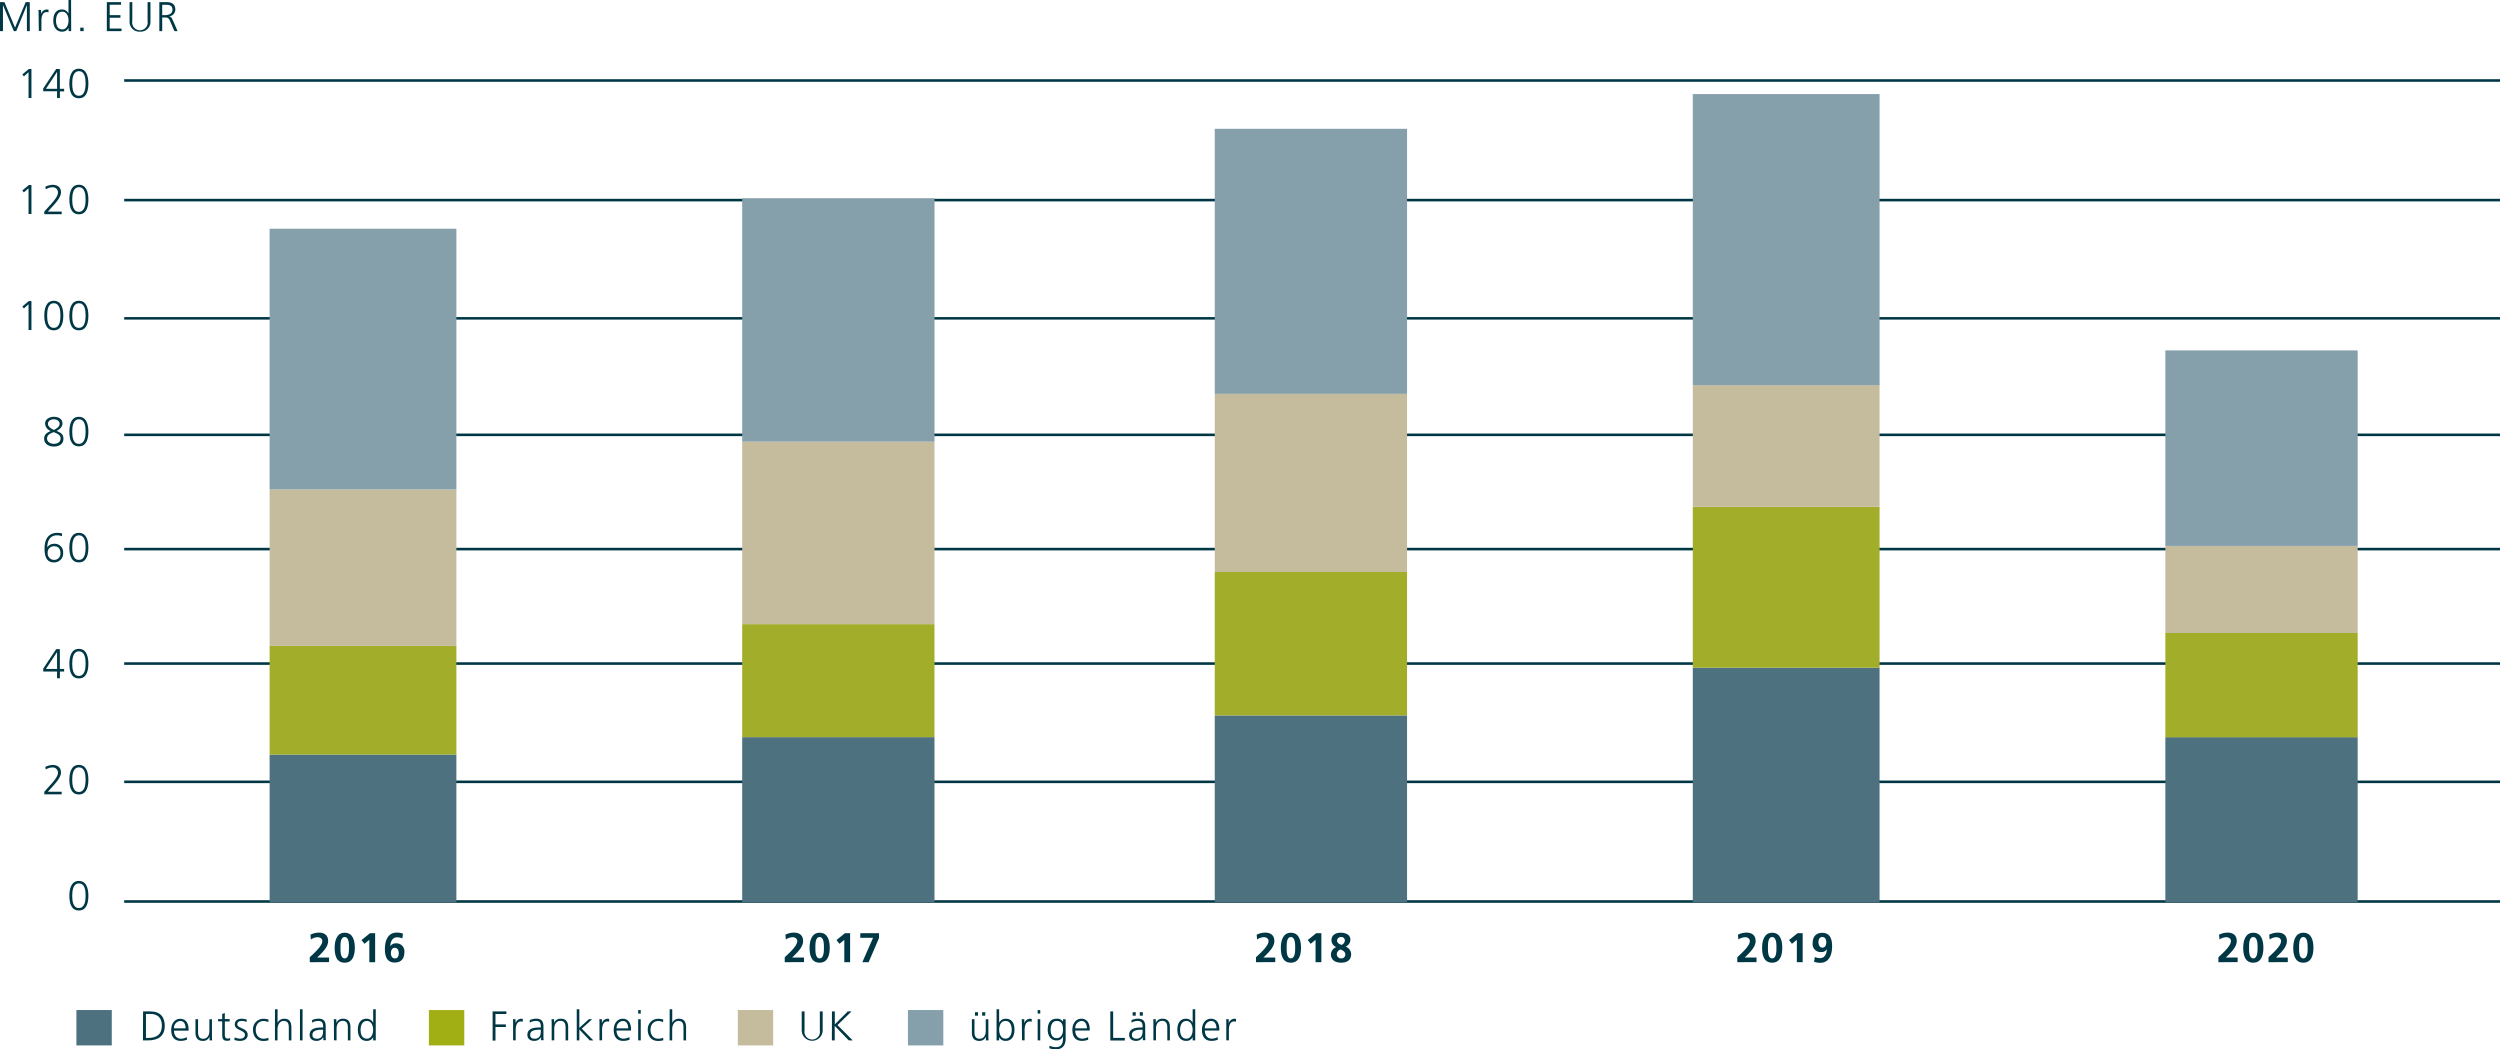
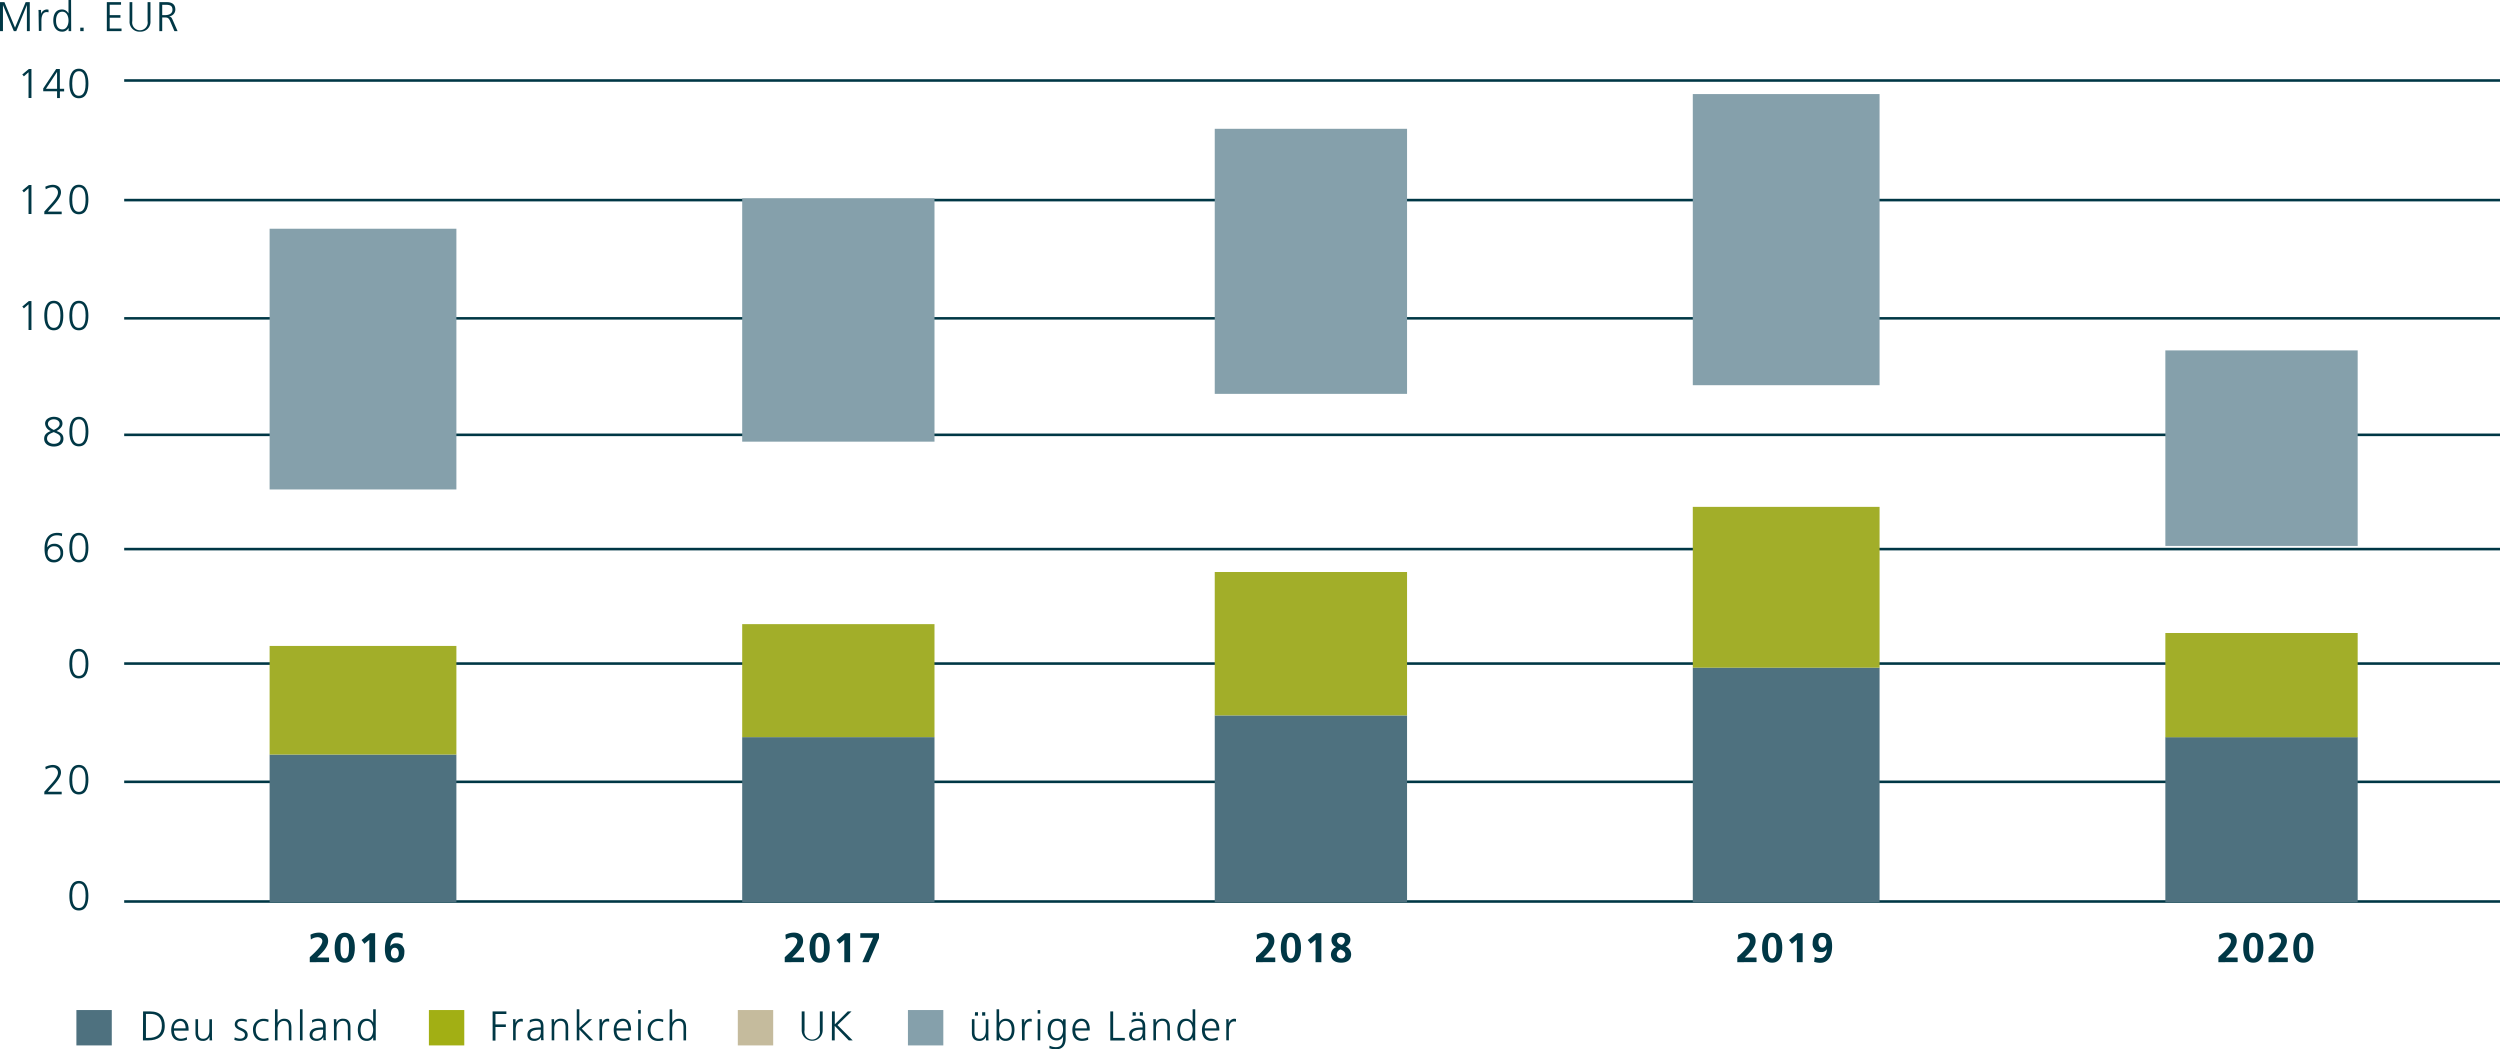
<svg xmlns="http://www.w3.org/2000/svg" viewBox="0 0 963.7 404.51">
  <defs>
    <style>.cls-1{fill:none;}.cls-2{fill:#003745;}.cls-3{fill:#4e717f;}.cls-4{fill:#a2af14;}.cls-5{fill:#c5bb9d;}.cls-6{fill:#85a0ab;}.cls-7{clip-path:url(#clip-path);}.cls-8{fill:#a2ae29;}</style>
    <clipPath id="clip-path">
      <rect class="cls-1" x="46.74" y="31.23" width="917.17" height="316.57" />
    </clipPath>
  </defs>
  <g id="Ebene_2" data-name="Ebene 2">
    <g id="Ebene_1-2" data-name="Ebene 1">
      <path class="cls-2" d="M963.7,348H47.87v-1H963.7Zm0-46.13H47.87v-1H963.7Zm0-45.58H47.87v-1H963.7Zm0-44.12H47.87v-1H963.7Zm0-44.05H47.87v-1H963.7Zm0-44.91H47.87v-1H963.7Zm0-45.58H47.87v-1H963.7Zm0-46.1H47.87v-1H963.7Z" />
      <path class="cls-2" d="M11.12,26.59h1V37.77H11V27.84L9.2,29.43l-.61-.72Z" />
      <path class="cls-2" d="M16.66,34.1l5-7.51h1.41v7.64h1.65v1H23.09v2.58H22V35.19H16.66ZM22,27.7h0l-4.29,6.53H22Z" />
      <path class="cls-2" d="M34.07,32.18c0,2.34-.48,5.7-3.67,5.7s-3.66-3.36-3.66-5.7c0-2.61.68-5.7,3.66-5.7S34.07,29.57,34.07,32.18Zm-6.23,0c0,1.86.24,4.74,2.56,4.74S33,34,33,32.18s-.24-4.74-2.56-4.74S27.84,30.32,27.84,32.18Z" />
      <path class="cls-2" d="M0,.83H1.71l4.08,9.83L9.89.83h1.59V12H10.37V1.94h0L6.27,12H5.33L1.14,1.94h0V12H0Z" />
      <path class="cls-2" d="M14.88,5.67a15.7,15.7,0,0,0-.06-1.83h1V5.41h0A2.41,2.41,0,0,1,18,3.65a3,3,0,0,1,.71.1v1a2.83,2.83,0,0,0-.74-.09c-1.6,0-2,1.79-2,3.26v4h-1Z" />
      <path class="cls-2" d="M27.44,12h-1V10.71h0a2.61,2.61,0,0,1-2.54,1.49c-2.24,0-3.36-1.86-3.36-4.28s1-4.27,3.36-4.27A2.74,2.74,0,0,1,26.4,5.22h0V0h1ZM24,11.33c1.79,0,2.41-1.92,2.41-3.41S25.81,4.51,24,4.51,21.6,6.34,21.6,7.92,22.1,11.33,24,11.33Z" />
      <path class="cls-2" d="M30.94,10.66h1.3V12h-1.3Z" />
      <path class="cls-2" d="M41.18.83h5.48v1H42.29v4h4.14v1H42.29V11h4.56v1H41.18Z" />
      <path class="cls-2" d="M58,8.1a3.78,3.78,0,0,1-4,4.1,3.78,3.78,0,0,1-4.05-4.1V.83H51V8.1a3,3,0,1,0,5.89,0V.83H58Z" />
      <path class="cls-2" d="M61.42.83H64.3c2,0,3.29.85,3.29,2.9A2.64,2.64,0,0,1,65.1,6.31v0c.9.11,1.09.59,1.45,1.34L68.45,12H67.23L65.62,8.23C65,6.79,64.5,6.74,63.44,6.74h-.91V12H61.42Zm1.11,5H63.7c1.29,0,2.78-.5,2.78-2.05,0-1.82-1.29-1.94-2.82-1.94H62.53Z" />
      <path class="cls-2" d="M11.12,71.32h1V82.5H11V72.57L9.2,74.16l-.61-.73Z" />
      <path class="cls-2" d="M17.09,81.53l2.56-2.83c1.34-1.49,2.69-3.15,2.69-4.51a1.94,1.94,0,0,0-2-2,5.09,5.09,0,0,0-2.69.8l-.19-1a6.92,6.92,0,0,1,2.82-.75c1.8,0,3.23.91,3.23,2.93,0,1.66-1.63,3.6-3.07,5.19l-2,2.2h5.34v1h-6.7Z" />
      <path class="cls-2" d="M34.07,76.91c0,2.34-.48,5.7-3.67,5.7s-3.66-3.36-3.66-5.7c0-2.61.68-5.7,3.66-5.7S34.07,74.3,34.07,76.91Zm-6.23,0c0,1.85.24,4.74,2.56,4.74S33,78.76,33,76.91s-.24-4.74-2.56-4.74S27.84,75.05,27.84,76.91Z" />
      <path class="cls-2" d="M11.12,116.05h1v11.17H11V117.3L9.2,118.88l-.61-.72Z" />
      <path class="cls-2" d="M24.4,121.64c0,2.33-.48,5.69-3.66,5.69s-3.67-3.36-3.67-5.69c0-2.61.69-5.7,3.67-5.7S24.4,119,24.4,121.64Zm-6.22,0c0,1.85.24,4.74,2.56,4.74s2.56-2.89,2.56-4.74-.24-4.74-2.56-4.74S18.18,119.78,18.18,121.64Z" />
      <path class="cls-2" d="M34.07,121.64c0,2.33-.48,5.69-3.67,5.69s-3.66-3.36-3.66-5.69c0-2.61.68-5.7,3.66-5.7S34.07,119,34.07,121.64Zm-6.23,0c0,1.85.24,4.74,2.56,4.74S33,123.49,33,121.64s-.24-4.74-2.56-4.74S27.84,119.78,27.84,121.64Z" />
      <path class="cls-2" d="M20.74,160.67c1.74,0,3.34.78,3.34,2.61,0,1.37-1.23,2.29-2.29,2.86,1.52.55,2.66,1.19,2.66,3,0,2.19-1.92,3-3.71,3s-3.72-.92-3.72-3c0-1.72,1.13-2.42,2.58-3a3.23,3.23,0,0,1-2.22-2.86C17.38,161.4,19.38,160.67,20.74,160.67Zm0,5.89c-1.3.53-2.61,1-2.61,2.53,0,1.24,1.33,2,2.61,2s2.61-.57,2.61-2.11S21.76,167.09,20.74,166.56Zm0-.82c1-.49,2.24-1.21,2.24-2.37s-1.2-1.74-2.24-1.74-2.26.57-2.26,1.74S19.83,165.29,20.74,165.74Z" />
      <path class="cls-2" d="M34.07,166.37c0,2.33-.48,5.69-3.67,5.69s-3.66-3.36-3.66-5.69c0-2.61.68-5.7,3.66-5.7S34.07,163.76,34.07,166.37Zm-6.23,0c0,1.85.24,4.73,2.56,4.73S33,168.22,33,166.37s-.24-4.74-2.56-4.74S27.84,164.51,27.84,166.37Z" />
      <path class="cls-2" d="M17.17,211.5c0-3.38,1.26-6.1,5-6.1a7.73,7.73,0,0,1,1.79.25l-.09,1.06a4.94,4.94,0,0,0-1.84-.35c-2.9-.05-3.8,2.37-3.8,4.64h0a3,3,0,0,1,2.63-1.38,3.22,3.22,0,0,1,3.47,3.49,3.43,3.43,0,0,1-3.65,3.68C17.79,216.79,17.17,214.12,17.17,211.5Zm1.21,1.56a2.49,2.49,0,0,0,2.41,2.77,2.41,2.41,0,0,0,2.51-2.64c0-1.63-.82-2.61-2.37-2.61A2.35,2.35,0,0,0,18.38,213.06Z" />
      <path class="cls-2" d="M34.07,211.09c0,2.34-.48,5.7-3.67,5.7s-3.66-3.36-3.66-5.7c0-2.6.68-5.69,3.66-5.69S34.07,208.49,34.07,211.09Zm-6.23,0c0,1.86.24,4.74,2.56,4.74S33,213,33,211.09s-.24-4.73-2.56-4.73S27.84,209.24,27.84,211.09Z" />
-       <path class="cls-2" d="M16.66,257.74l5-7.5h1.41v7.63h1.65v1H23.09v2.58H22v-2.58H16.66Zm5.33-6.4h0l-4.29,6.53H22Z" />
      <path class="cls-2" d="M34.07,255.82c0,2.34-.48,5.7-3.67,5.7s-3.66-3.36-3.66-5.7c0-2.61.68-5.7,3.66-5.7S34.07,253.21,34.07,255.82Zm-6.23,0c0,1.86.24,4.74,2.56,4.74S33,257.68,33,255.82s-.24-4.74-2.56-4.74S27.84,254,27.84,255.82Z" />
      <path class="cls-2" d="M17.09,305.18l2.56-2.84c1.34-1.48,2.69-3.15,2.69-4.51a2,2,0,0,0-2-2,5.09,5.09,0,0,0-2.69.8l-.19-1a6.93,6.93,0,0,1,2.82-.76c1.8,0,3.23.92,3.23,2.93,0,1.67-1.63,3.6-3.07,5.19l-2,2.21h5.34v1h-6.7Z" />
      <path class="cls-2" d="M34.07,300.55c0,2.34-.48,5.7-3.67,5.7s-3.66-3.36-3.66-5.7c0-2.61.68-5.7,3.66-5.7S34.07,297.94,34.07,300.55Zm-6.23,0c0,1.86.24,4.74,2.56,4.74S33,302.41,33,300.55s-.24-4.74-2.56-4.74S27.84,298.7,27.84,300.55Z" />
      <path class="cls-2" d="M34.07,345.28c0,2.34-.48,5.7-3.67,5.7s-3.66-3.36-3.66-5.7c0-2.61.68-5.7,3.66-5.7S34.07,342.67,34.07,345.28Zm-6.23,0c0,1.86.24,4.74,2.56,4.74S33,347.14,33,345.28s-.24-4.74-2.56-4.74S27.84,343.42,27.84,345.28Z" />
      <path class="cls-2" d="M855.15,370.91V369c1-1,4.83-4.18,4.83-6.23,0-1-.91-1.5-1.82-1.5a4.82,4.82,0,0,0-2.58.89l-.18-1.85a7.35,7.35,0,0,1,3.32-.8c2.12,0,3.5,1.07,3.5,3.26,0,2.37-2.38,4.55-4.21,6.34h4.56v1.76Z" />
      <path class="cls-2" d="M864.71,365.36c0-2.8.85-5.81,3.88-5.81,3.26,0,3.9,3.21,3.9,5.81s-.67,5.74-3.9,5.74C865.15,371.1,864.71,367.69,864.71,365.36Zm5.54,0c0-1.44,0-4.15-1.66-4.15s-1.63,2.71-1.63,4.15,0,4.08,1.63,4.08S870.25,366.77,870.25,365.36Z" />
      <path class="cls-2" d="M874.47,370.91V369c1-1,4.84-4.18,4.84-6.23,0-1-.91-1.5-1.83-1.5a4.82,4.82,0,0,0-2.57.89l-.18-1.85a7.34,7.34,0,0,1,3.31-.8c2.13,0,3.51,1.07,3.51,3.26,0,2.37-2.39,4.55-4.21,6.34h4.56v1.76Z" />
      <path class="cls-2" d="M884,365.36c0-2.8.85-5.81,3.88-5.81,3.26,0,3.9,3.21,3.9,5.81s-.67,5.74-3.9,5.74C884.47,371.1,884,367.69,884,365.36Zm5.54,0c0-1.44,0-4.15-1.66-4.15s-1.64,2.71-1.64,4.15,0,4.08,1.64,4.08S889.58,366.77,889.58,365.36Z" />
      <path class="cls-2" d="M669.69,370.91V369c1-1,4.83-4.18,4.83-6.23,0-1-.91-1.5-1.82-1.5a4.82,4.82,0,0,0-2.58.89l-.18-1.85a7.34,7.34,0,0,1,3.31-.8c2.13,0,3.51,1.07,3.51,3.26,0,2.37-2.38,4.55-4.21,6.34h4.56v1.76Z" />
      <path class="cls-2" d="M679.25,365.36c0-2.8.85-5.81,3.88-5.81,3.26,0,3.9,3.21,3.9,5.81s-.67,5.74-3.9,5.74C679.69,371.1,679.25,367.69,679.25,365.36Zm5.54,0c0-1.44,0-4.15-1.66-4.15s-1.63,2.71-1.63,4.15,0,4.08,1.63,4.08S684.79,366.77,684.79,365.36Z" />
      <path class="cls-2" d="M692.89,359.74h2v11.17h-2.24v-8.63l-1.89,1.54-1.12-1.46Z" />
      <path class="cls-2" d="M699.57,368.89a4.71,4.71,0,0,0,2,.45c1.93,0,2.59-1.79,2.65-3.46l0,0A2.37,2.37,0,0,1,702,367a3.06,3.06,0,0,1-3.26-3.41c0-2.41,1.18-4,3.71-4,3.1,0,3.79,2.57,3.79,5.2,0,3-1,6.35-4.59,6.35a6.91,6.91,0,0,1-2.35-.4ZM704,363.2c0-1.06-.45-2-1.55-2s-1.47,1-1.47,2,.45,2.1,1.52,2.1S704,364.32,704,363.2Z" />
      <path class="cls-2" d="M484.16,370.91V369c1-1,4.84-4.18,4.84-6.23,0-1-.92-1.5-1.83-1.5a4.88,4.88,0,0,0-2.58.89l-.17-1.85a7.34,7.34,0,0,1,3.31-.8c2.13,0,3.51,1.07,3.51,3.26,0,2.37-2.39,4.55-4.21,6.34h4.56v1.76Z" />
      <path class="cls-2" d="M493.73,365.36c0-2.8.85-5.81,3.87-5.81,3.27,0,3.91,3.21,3.91,5.81s-.67,5.74-3.91,5.74C494.16,371.1,493.73,367.69,493.73,365.36Zm5.54,0c0-1.44,0-4.15-1.67-4.15s-1.63,2.71-1.63,4.15,0,4.08,1.63,4.08S499.27,366.77,499.27,365.36Z" />
      <path class="cls-2" d="M507.36,359.74h2v11.17h-2.24v-8.63l-1.89,1.54-1.12-1.46Z" />
      <path class="cls-2" d="M515.11,365.08a2.84,2.84,0,0,1-1.86-2.59c0-2,1.52-2.94,3.55-2.94s3.75.81,3.75,2.69a2.94,2.94,0,0,1-1.86,2.67h0a3.13,3.13,0,0,1,2.15,2.93c0,2.26-1.63,3.25-3.84,3.25s-3.94-.94-3.94-3.21a3,3,0,0,1,2.05-2.77Zm1.89,4.36a1.48,1.48,0,0,0,1.6-1.49c0-1.1-1-1.63-1.88-1.94a2,2,0,0,0-1.42,1.84A1.64,1.64,0,0,0,517,369.44Zm.16-5.2a2,2,0,0,0,1.25-1.62,1.31,1.31,0,0,0-1.38-1.41,1.46,1.46,0,0,0-1.63,1.35C515.4,363.52,516.39,364,517.16,364.24Z" />
      <path class="cls-2" d="M302.5,370.91V369c1-1,4.83-4.18,4.83-6.23,0-1-.91-1.5-1.82-1.5a4.88,4.88,0,0,0-2.58.89l-.17-1.85a7.31,7.31,0,0,1,3.31-.8c2.13,0,3.51,1.07,3.51,3.26,0,2.37-2.39,4.55-4.21,6.34h4.56v1.76Z" />
      <path class="cls-2" d="M312.07,365.36c0-2.8.85-5.81,3.87-5.81,3.27,0,3.91,3.21,3.91,5.81s-.67,5.74-3.91,5.74C312.5,371.1,312.07,367.69,312.07,365.36Zm5.54,0c0-1.44,0-4.15-1.67-4.15s-1.63,2.71-1.63,4.15,0,4.08,1.63,4.08S317.61,366.77,317.61,365.36Z" />
      <path class="cls-2" d="M325.7,359.74h2v11.17h-2.24v-8.63l-1.89,1.54-1.12-1.46Z" />
      <path class="cls-2" d="M331.64,359.74h7.2v1.85l-4,9.32h-2.43l4.14-9.41h-4.94Z" />
      <path class="cls-2" d="M119.41,370.91V369c1-1,4.84-4.18,4.84-6.23,0-1-.92-1.5-1.83-1.5a4.88,4.88,0,0,0-2.58.89l-.17-1.85a7.31,7.31,0,0,1,3.31-.8c2.13,0,3.51,1.07,3.51,3.26,0,2.37-2.39,4.55-4.21,6.34h4.56v1.76Z" />
      <path class="cls-2" d="M129,365.36c0-2.8.85-5.81,3.87-5.81,3.27,0,3.91,3.21,3.91,5.81s-.67,5.74-3.91,5.74C129.41,371.1,129,367.69,129,365.36Zm5.54,0c0-1.44,0-4.15-1.67-4.15s-1.63,2.71-1.63,4.15,0,4.08,1.63,4.08S134.52,366.77,134.52,365.36Z" />
      <path class="cls-2" d="M142.61,359.74h2v11.17h-2.24v-8.63l-1.89,1.54-1.12-1.46Z" />
      <path class="cls-2" d="M155.11,361.75a4.82,4.82,0,0,0-2-.44c-1.94,0-2.6,1.79-2.66,3.45l0,0a2.43,2.43,0,0,1,2.16-1.12,3.06,3.06,0,0,1,3.27,3.4c0,2.42-1.19,4-3.71,4-3.11,0-3.8-2.57-3.8-5.2,0-3,1-6.35,4.6-6.35a6.75,6.75,0,0,1,2.35.4Zm-4.42,5.7c0,1.06.45,2,1.56,2s1.47-1,1.47-2-.45-2.1-1.52-2.1S150.69,366.33,150.69,367.45Z" />
      <path class="cls-2" d="M55.15,389.88h2.77c4,0,5.59,2.3,5.59,5.57,0,4.05-2.71,5.6-6.41,5.6h-2Zm1.11,10.21h.91c3.17,0,5.23-1.28,5.23-4.71s-2-4.54-4.53-4.54H56.26Z" />
      <path class="cls-2" d="M72.05,400.8a6.86,6.86,0,0,1-2.37.44C67,401.24,66,399.42,66,397s1.37-4.27,3.44-4.27c2.3,0,3.25,1.85,3.25,4.05v.51H67.07c0,1.73.93,3.12,2.69,3.12a5.16,5.16,0,0,0,2.29-.61Zm-.5-4.41c0-1.42-.57-2.83-2.08-2.83a2.67,2.67,0,0,0-2.4,2.83Z" />
      <path class="cls-2" d="M81.71,399.13a17.88,17.88,0,0,0,.07,1.92h-1v-1.46h0a2.58,2.58,0,0,1-2.64,1.65c-2,0-2.79-1.34-2.79-3.13v-5.22h1v5c0,1.54.55,2.53,1.94,2.53,1.84,0,2.42-1.62,2.42-3v-4.51h1Z" />
-       <path class="cls-2" d="M88.53,393.75H86.67V399c0,.73.27,1.34,1.09,1.34a2.37,2.37,0,0,0,.93-.19l.06.83a3.56,3.56,0,0,1-1.23.22c-1.79,0-1.86-1.23-1.86-2.72v-4.77h-1.6v-.86h1.6v-2l1-.35v2.32h1.86Z" />
      <path class="cls-2" d="M90.48,399.87a4.85,4.85,0,0,0,2.13.51c1,0,1.81-.53,1.81-1.46,0-1.93-3.92-1.63-3.92-4,0-1.62,1.31-2.22,2.65-2.22a6.47,6.47,0,0,1,2,.36l-.1.88a4.7,4.7,0,0,0-1.81-.38c-1,0-1.76.32-1.76,1.36,0,1.52,4,1.33,4,4,0,1.73-1.62,2.32-2.85,2.32a6.13,6.13,0,0,1-2.29-.38Z" />
      <path class="cls-2" d="M103.41,394a4.62,4.62,0,0,0-1.74-.42c-2,0-3.08,1.43-3.08,3.41s1.12,3.41,3,3.41a5.08,5.08,0,0,0,1.84-.37l.1.95a6.07,6.07,0,0,1-2.1.28c-2.62,0-3.9-2-3.9-4.27a4,4,0,0,1,4-4.27,6,6,0,0,1,2,.32Z" />
      <path class="cls-2" d="M106,389.05h1v5.21h0a2.76,2.76,0,0,1,2.54-1.56c2.2,0,2.79,1.45,2.79,3.47v4.88h-1v-4.86c0-1.41-.27-2.63-1.94-2.63s-2.41,1.7-2.41,3.12v4.37h-1Z" />
      <path class="cls-2" d="M115.63,389.05h1v12h-1Z" />
      <path class="cls-2" d="M124.64,399.74h0a2.87,2.87,0,0,1-2.59,1.5c-2.33,0-2.69-1.57-2.69-2.3,0-2.74,2.91-2.87,5-2.87h.19v-.41c0-1.4-.49-2.1-1.85-2.1a4.32,4.32,0,0,0-2.4.67v-1a6.3,6.3,0,0,1,2.4-.56c2,0,2.86.91,2.86,3v3.6a11.54,11.54,0,0,0,.08,1.71h-1Zm-.1-2.8h-.28c-1.75,0-3.83.17-3.83,2,0,1.07.77,1.47,1.7,1.47,2.37,0,2.41-2.07,2.41-2.95Z" />
      <path class="cls-2" d="M128.72,394.81c0-.63,0-1.27-.06-1.92h1v1.45h0a2.6,2.6,0,0,1,2.64-1.64c2,0,2.79,1.34,2.79,3.13v5.22h-1v-5c0-1.54-.54-2.53-1.94-2.53-1.84,0-2.41,1.62-2.41,3v4.51h-1Z" />
      <path class="cls-2" d="M144.85,401.05h-1v-1.3h0a2.6,2.6,0,0,1-2.55,1.49c-2.24,0-3.36-1.85-3.36-4.27s1-4.27,3.36-4.27a2.75,2.75,0,0,1,2.55,1.56h0v-5.21h1Zm-3.43-.67c1.8,0,2.42-1.92,2.42-3.41s-.62-3.41-2.42-3.41S139,395.38,139,397,139.5,400.38,141.42,400.38Z" />
      <path class="cls-2" d="M189.89,389.88h5.31v1H191v4h4v1h-4v5.26h-1.1Z" />
      <path class="cls-2" d="M197.79,394.71a15.6,15.6,0,0,0-.06-1.82h1v1.57h0a2.4,2.4,0,0,1,2.09-1.76,3,3,0,0,1,.71.09v1.06a2.45,2.45,0,0,0-.74-.1c-1.6,0-2,1.79-2,3.27v4h-1Z" />
      <path class="cls-2" d="M208.58,399.74h0a2.87,2.87,0,0,1-2.6,1.5c-2.32,0-2.69-1.57-2.69-2.3,0-2.74,2.92-2.87,5-2.87h.19v-.41c0-1.4-.49-2.1-1.86-2.1a4.37,4.37,0,0,0-2.4.67v-1a6.34,6.34,0,0,1,2.4-.56c2,0,2.87.91,2.87,3v3.6a11.54,11.54,0,0,0,.08,1.71h-1Zm-.1-2.8h-.29c-1.74,0-3.82.17-3.82,2,0,1.07.77,1.47,1.69,1.47,2.37,0,2.42-2.07,2.42-2.95Z" />
      <path class="cls-2" d="M212.66,394.81a17.79,17.79,0,0,0-.07-1.92h1v1.45h0a2.59,2.59,0,0,1,2.64-1.64c2,0,2.79,1.34,2.79,3.13v5.22h-1v-5c0-1.54-.55-2.53-1.94-2.53-1.84,0-2.42,1.62-2.42,3v4.51h-1Z" />
      <path class="cls-2" d="M222.32,389.05h1v7.18l3.65-3.34h1.29l-4,3.62,4.46,4.54h-1.39l-4-4.19v4.19h-1Z" />
      <path class="cls-2" d="M231.09,394.71a13.38,13.38,0,0,0-.07-1.82h1v1.57h0a2.42,2.42,0,0,1,2.1-1.76,2.84,2.84,0,0,1,.7.09v1.06a2.39,2.39,0,0,0-.73-.1c-1.6,0-2,1.79-2,3.27v4h-1Z" />
      <path class="cls-2" d="M242.66,400.8a6.91,6.91,0,0,1-2.37.44c-2.71,0-3.71-1.82-3.71-4.27S238,392.7,240,392.7c2.3,0,3.25,1.85,3.25,4.05v.51h-5.59c0,1.73.93,3.12,2.69,3.12a5.2,5.2,0,0,0,2.29-.61Zm-.5-4.41c0-1.42-.57-2.83-2.08-2.83a2.67,2.67,0,0,0-2.4,2.83Z" />
      <path class="cls-2" d="M247,390.71h-1v-1.34h1Zm-1,2.18h1v8.16h-1Z" />
      <path class="cls-2" d="M255.58,394a4.62,4.62,0,0,0-1.74-.42c-2,0-3.07,1.43-3.07,3.41s1.12,3.41,3,3.41a5.12,5.12,0,0,0,1.84-.37l.1.95a6.07,6.07,0,0,1-2.1.28c-2.63,0-3.91-2-3.91-4.27a4,4,0,0,1,4-4.27,6,6,0,0,1,2,.32Z" />
      <path class="cls-2" d="M258.14,389.05h1v5.21h0a2.79,2.79,0,0,1,2.55-1.56c2.19,0,2.78,1.45,2.78,3.47v4.88h-1v-4.86c0-1.41-.27-2.63-1.93-2.63s-2.42,1.7-2.42,3.12v4.37h-1Z" />
      <rect class="cls-3" x="29.45" y="389.35" width="13.64" height="13.64" />
      <rect class="cls-4" x="165.33" y="389.35" width="13.64" height="13.64" />
      <path class="cls-2" d="M317.13,397.15a4,4,0,1,1-8.09,0v-7.27h1.1v7.27a3,3,0,1,0,5.89,0v-7.27h1.1Z" />
      <path class="cls-2" d="M320.7,389.88h1.1v5l5-5h1.44l-5.41,5.27,5.87,5.9h-1.52l-5.41-5.59v5.59h-1.1Z" />
      <rect class="cls-5" x="284.41" y="389.35" width="13.64" height="13.64" />
      <path class="cls-2" d="M381,399.13a17.88,17.88,0,0,0,.07,1.92h-1v-1.46h0a2.59,2.59,0,0,1-2.64,1.65c-2,0-2.79-1.34-2.79-3.13v-5.22h1v5c0,1.54.55,2.53,1.94,2.53,1.84,0,2.41-1.62,2.41-3v-4.51h1Zm-5.15-8.95H377v1.35h-1.2Zm2.74,0h1.2v1.35h-1.2Z" />
      <path class="cls-2" d="M384.15,389.05h1v5.21h0a2.77,2.77,0,0,1,2.55-1.56c2.4,0,3.36,1.79,3.36,4.27s-1.12,4.27-3.36,4.27a2.61,2.61,0,0,1-2.55-1.49h0v1.3h-1Zm3.43,4.51c-1.84,0-2.42,1.92-2.42,3.41s.62,3.41,2.42,3.41S390,398.55,390,397,389.5,393.56,387.58,393.56Z" />
      <path class="cls-2" d="M393.91,394.71a15.6,15.6,0,0,0-.06-1.82h1v1.57h0A2.4,2.4,0,0,1,397,392.7a3,3,0,0,1,.71.09v1.06a2.45,2.45,0,0,0-.74-.1c-1.6,0-2,1.79-2,3.27v4h-1Z" />
      <path class="cls-2" d="M401,390.71h-1v-1.34h1Zm-1,2.18h1v8.16h-1Z" />
      <path class="cls-2" d="M410.79,400.38c0,2.27-1,4.13-3.82,4.13a8.5,8.5,0,0,1-2.47-.43l.08-1a5.55,5.55,0,0,0,2.4.57c2.6,0,2.82-1.88,2.82-4.19h0a2.52,2.52,0,0,1-2.48,1.6c-2.61,0-3.44-2.27-3.44-4.08,0-2.48,1-4.27,3.36-4.27a2.68,2.68,0,0,1,2.54,1.12h0v-.93h1Zm-3.49-.19c1.83,0,2.48-1.73,2.48-3.22,0-2-.57-3.41-2.41-3.41S405,395.38,405,397,405.59,400.19,407.3,400.19Z" />
      <path class="cls-2" d="M419.46,400.8a6.81,6.81,0,0,1-2.36.44c-2.71,0-3.72-1.82-3.72-4.27s1.38-4.27,3.44-4.27c2.31,0,3.25,1.85,3.25,4.05v.51h-5.58c0,1.73.93,3.12,2.69,3.12a5.16,5.16,0,0,0,2.28-.61Zm-.49-4.41c0-1.42-.58-2.83-2.08-2.83a2.67,2.67,0,0,0-2.4,2.83Z" />
      <path class="cls-2" d="M428,389.88h1.1v10.21h4.49v1H428Z" />
      <path class="cls-2" d="M440.54,399.74h0a2.85,2.85,0,0,1-2.59,1.5c-2.32,0-2.69-1.57-2.69-2.3,0-2.74,2.91-2.87,5-2.87h.19v-.41c0-1.4-.5-2.1-1.86-2.1a4.32,4.32,0,0,0-2.4.67v-1a6.34,6.34,0,0,1,2.4-.56c2,0,2.87.91,2.87,3v3.6a11.54,11.54,0,0,0,.08,1.71h-1Zm-.1-2.8h-.29c-1.74,0-3.82.17-3.82,2,0,1.07.76,1.47,1.69,1.47,2.37,0,2.42-2.07,2.42-2.95Zm-3.83-6.76h1.2v1.35h-1.2Zm2.74,0h1.2v1.35h-1.2Z" />
      <path class="cls-2" d="M444.61,394.81c0-.63,0-1.27-.06-1.92h1v1.45h0a2.58,2.58,0,0,1,2.64-1.64c2,0,2.78,1.34,2.78,3.13v5.22h-1v-5c0-1.54-.55-2.53-1.94-2.53-1.84,0-2.42,1.62-2.42,3v4.51h-1Z" />
      <path class="cls-2" d="M460.74,401.05h-1v-1.3h0a2.59,2.59,0,0,1-2.54,1.49c-2.24,0-3.36-1.85-3.36-4.27s1-4.27,3.36-4.27a2.73,2.73,0,0,1,2.54,1.56h0v-5.21h1Zm-3.42-.67c1.79,0,2.42-1.92,2.42-3.41s-.63-3.41-2.42-3.41-2.42,1.82-2.42,3.41S455.4,400.38,457.32,400.38Z" />
      <path class="cls-2" d="M469.42,400.8a6.91,6.91,0,0,1-2.37.44c-2.71,0-3.72-1.82-3.72-4.27s1.38-4.27,3.45-4.27c2.3,0,3.24,1.85,3.24,4.05v.51h-5.58c0,1.73.93,3.12,2.69,3.12a5.2,5.2,0,0,0,2.29-.61Zm-.5-4.41c0-1.42-.58-2.83-2.08-2.83a2.67,2.67,0,0,0-2.4,2.83Z" />
      <path class="cls-2" d="M472.71,394.71a15.6,15.6,0,0,0-.06-1.82h1v1.57h0a2.39,2.39,0,0,1,2.09-1.76,3,3,0,0,1,.71.09v1.06a2.45,2.45,0,0,0-.74-.1c-1.6,0-2,1.79-2,3.27v4h-1Z" />
      <rect class="cls-6" x="349.99" y="389.35" width="13.64" height="13.64" />
      <g class="cls-7">
        <path class="cls-3" d="M834.7,284.15h74.14V347.8H834.7Zm-182.16-26.8h72V347.8h-72ZM468.26,275.78h74.13v72H468.26ZM286.1,284.15h74.13V347.8H286.1Zm-182.17,6.7h72V347.8h-72Z" />
      </g>
      <g class="cls-7">
        <path class="cls-8" d="M834.7,244h74.14v40.2H834.7ZM652.54,195.38h72v62h-72ZM468.26,220.5h74.13v55.28H468.26ZM286.1,240.6h74.13v43.55H286.1ZM103.93,249h72v41.87h-72Z" />
      </g>
      <g class="cls-7">
-         <path class="cls-5" d="M834.7,210.45h74.14V244H834.7Zm-182.16-62h72v46.9h-72Zm-184.28,3.35h74.13V220.5H468.26ZM286.1,170.25h74.13V240.6H286.1ZM103.93,188.68h72V249h-72Z" />
-       </g>
+         </g>
      <g class="cls-7">
        <path class="cls-6" d="M834.7,135.08h74.14v75.37H834.7ZM652.54,36.26h72V148.48h-72ZM468.26,49.66h74.13V151.83H468.26ZM286.1,76.46h74.13v93.79H286.1ZM103.93,88.18h72v100.5h-72Z" />
      </g>
    </g>
  </g>
</svg>